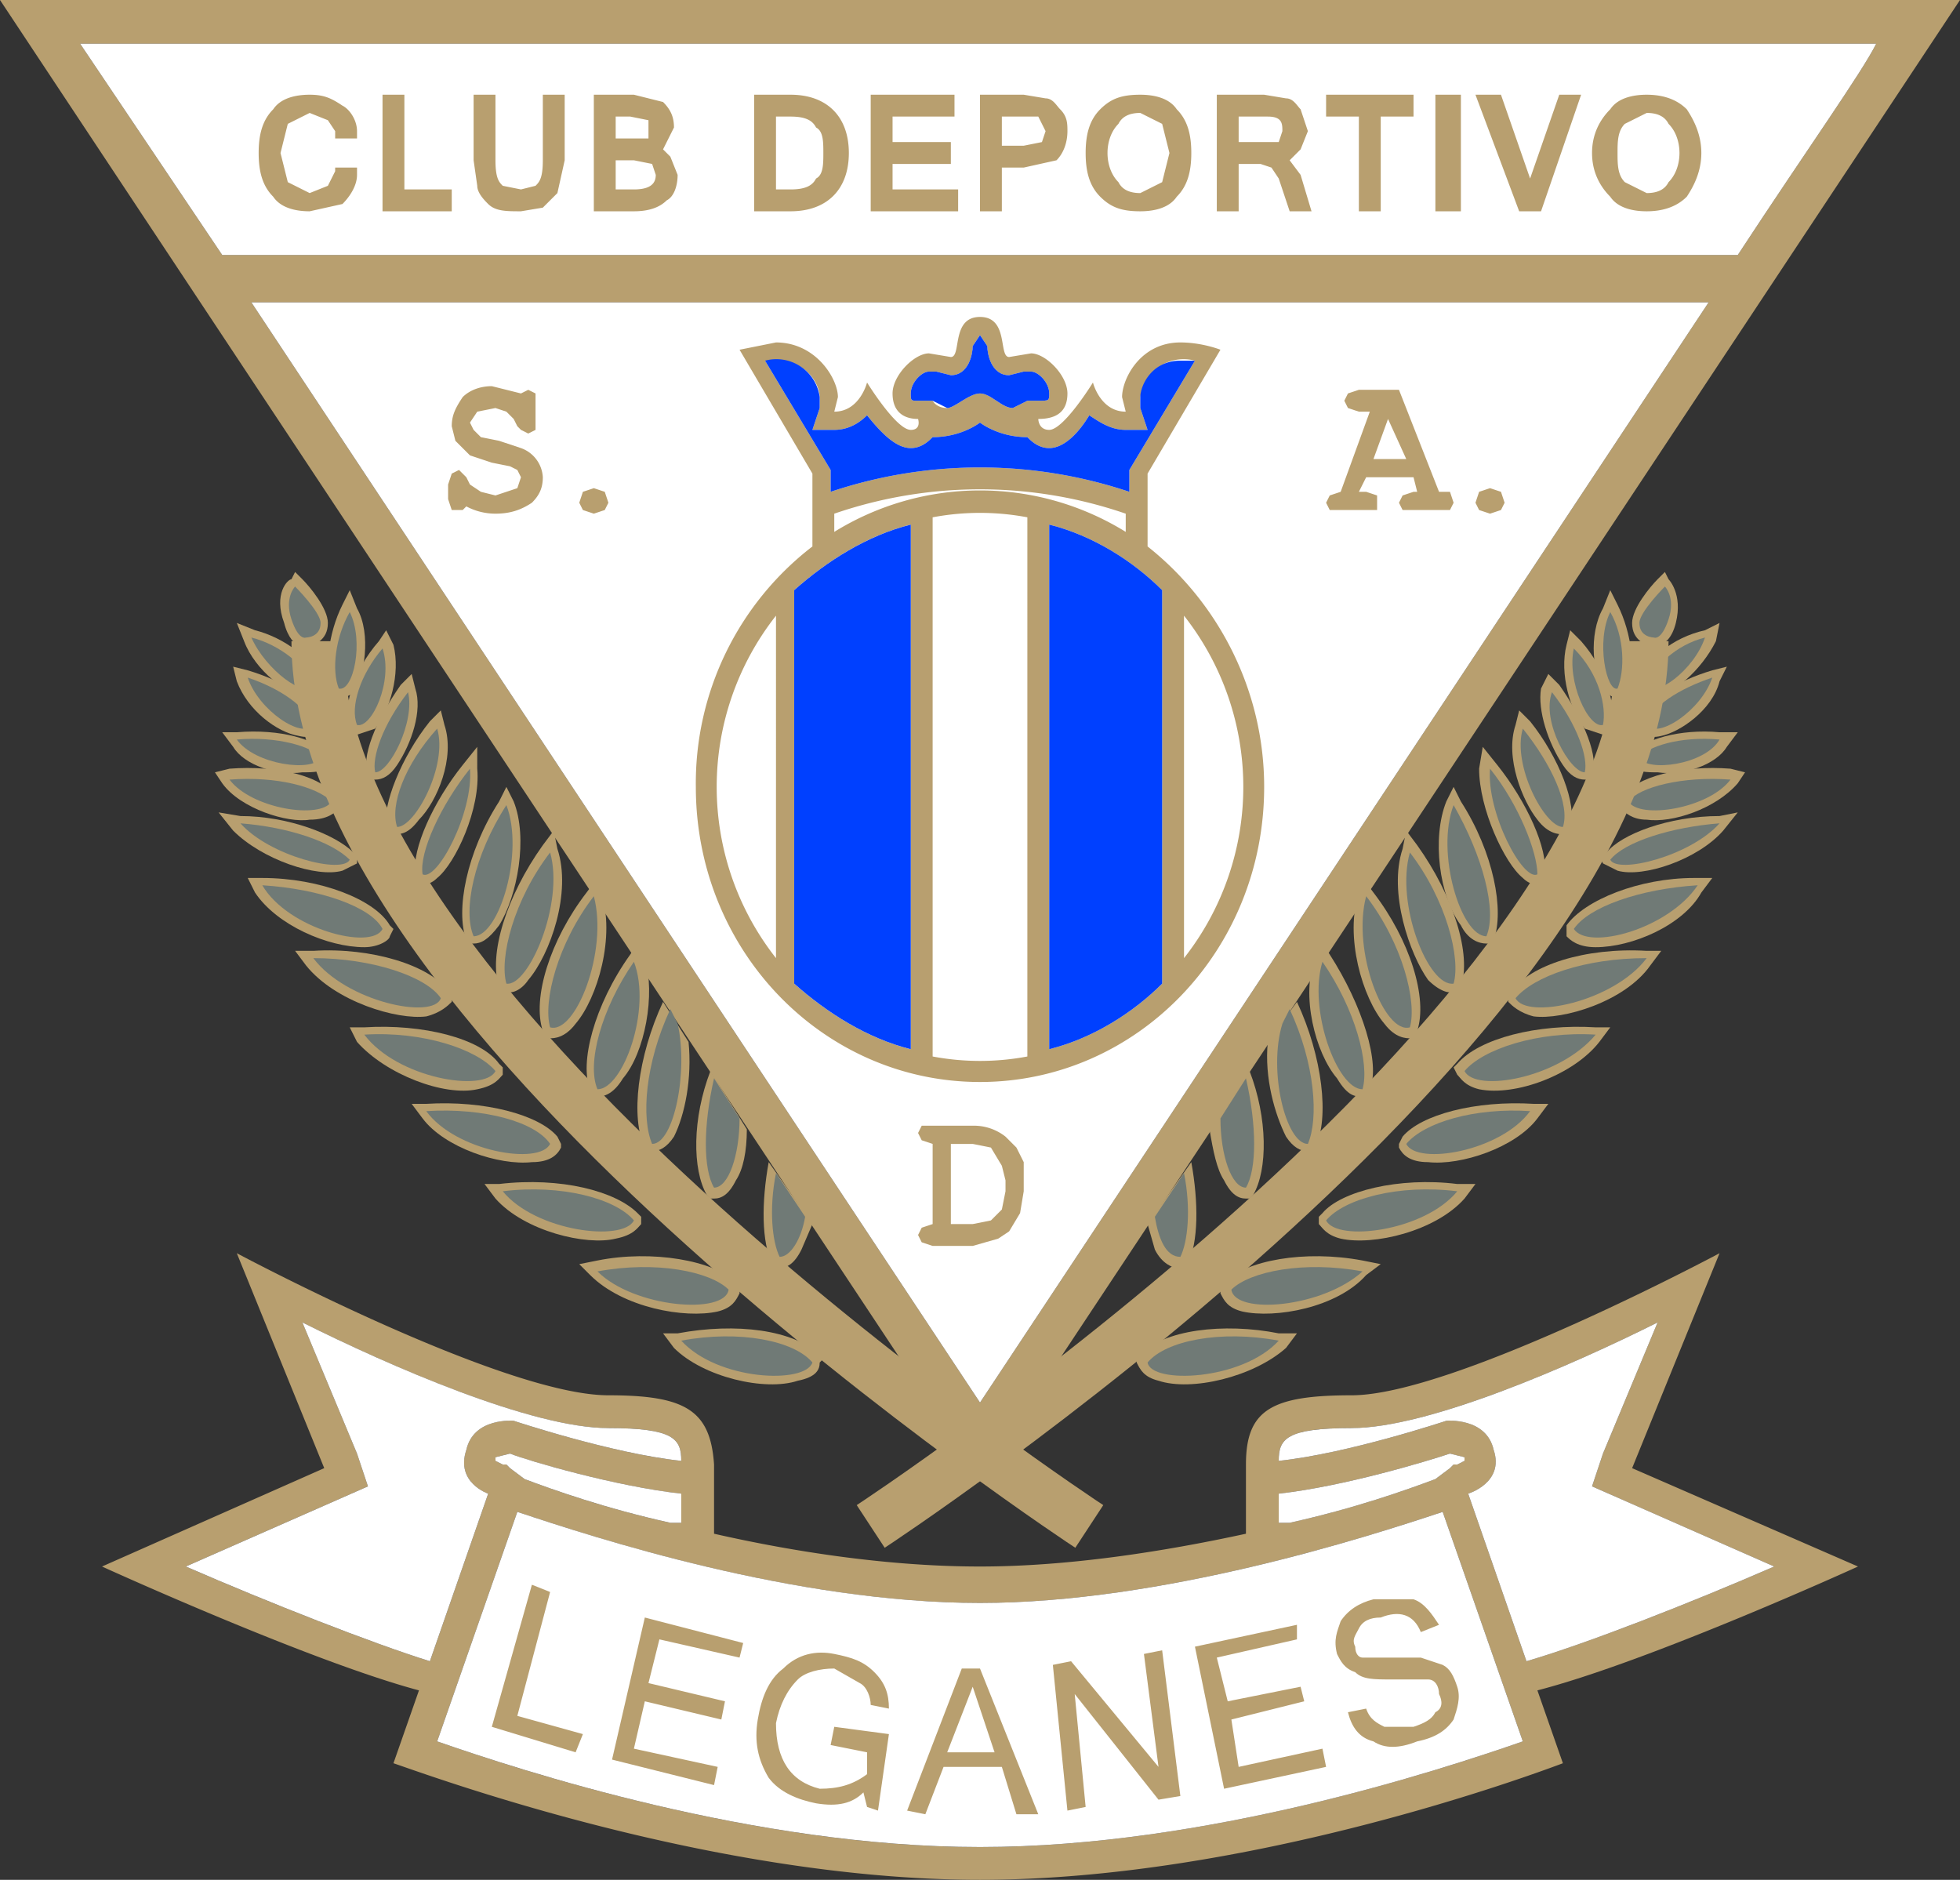
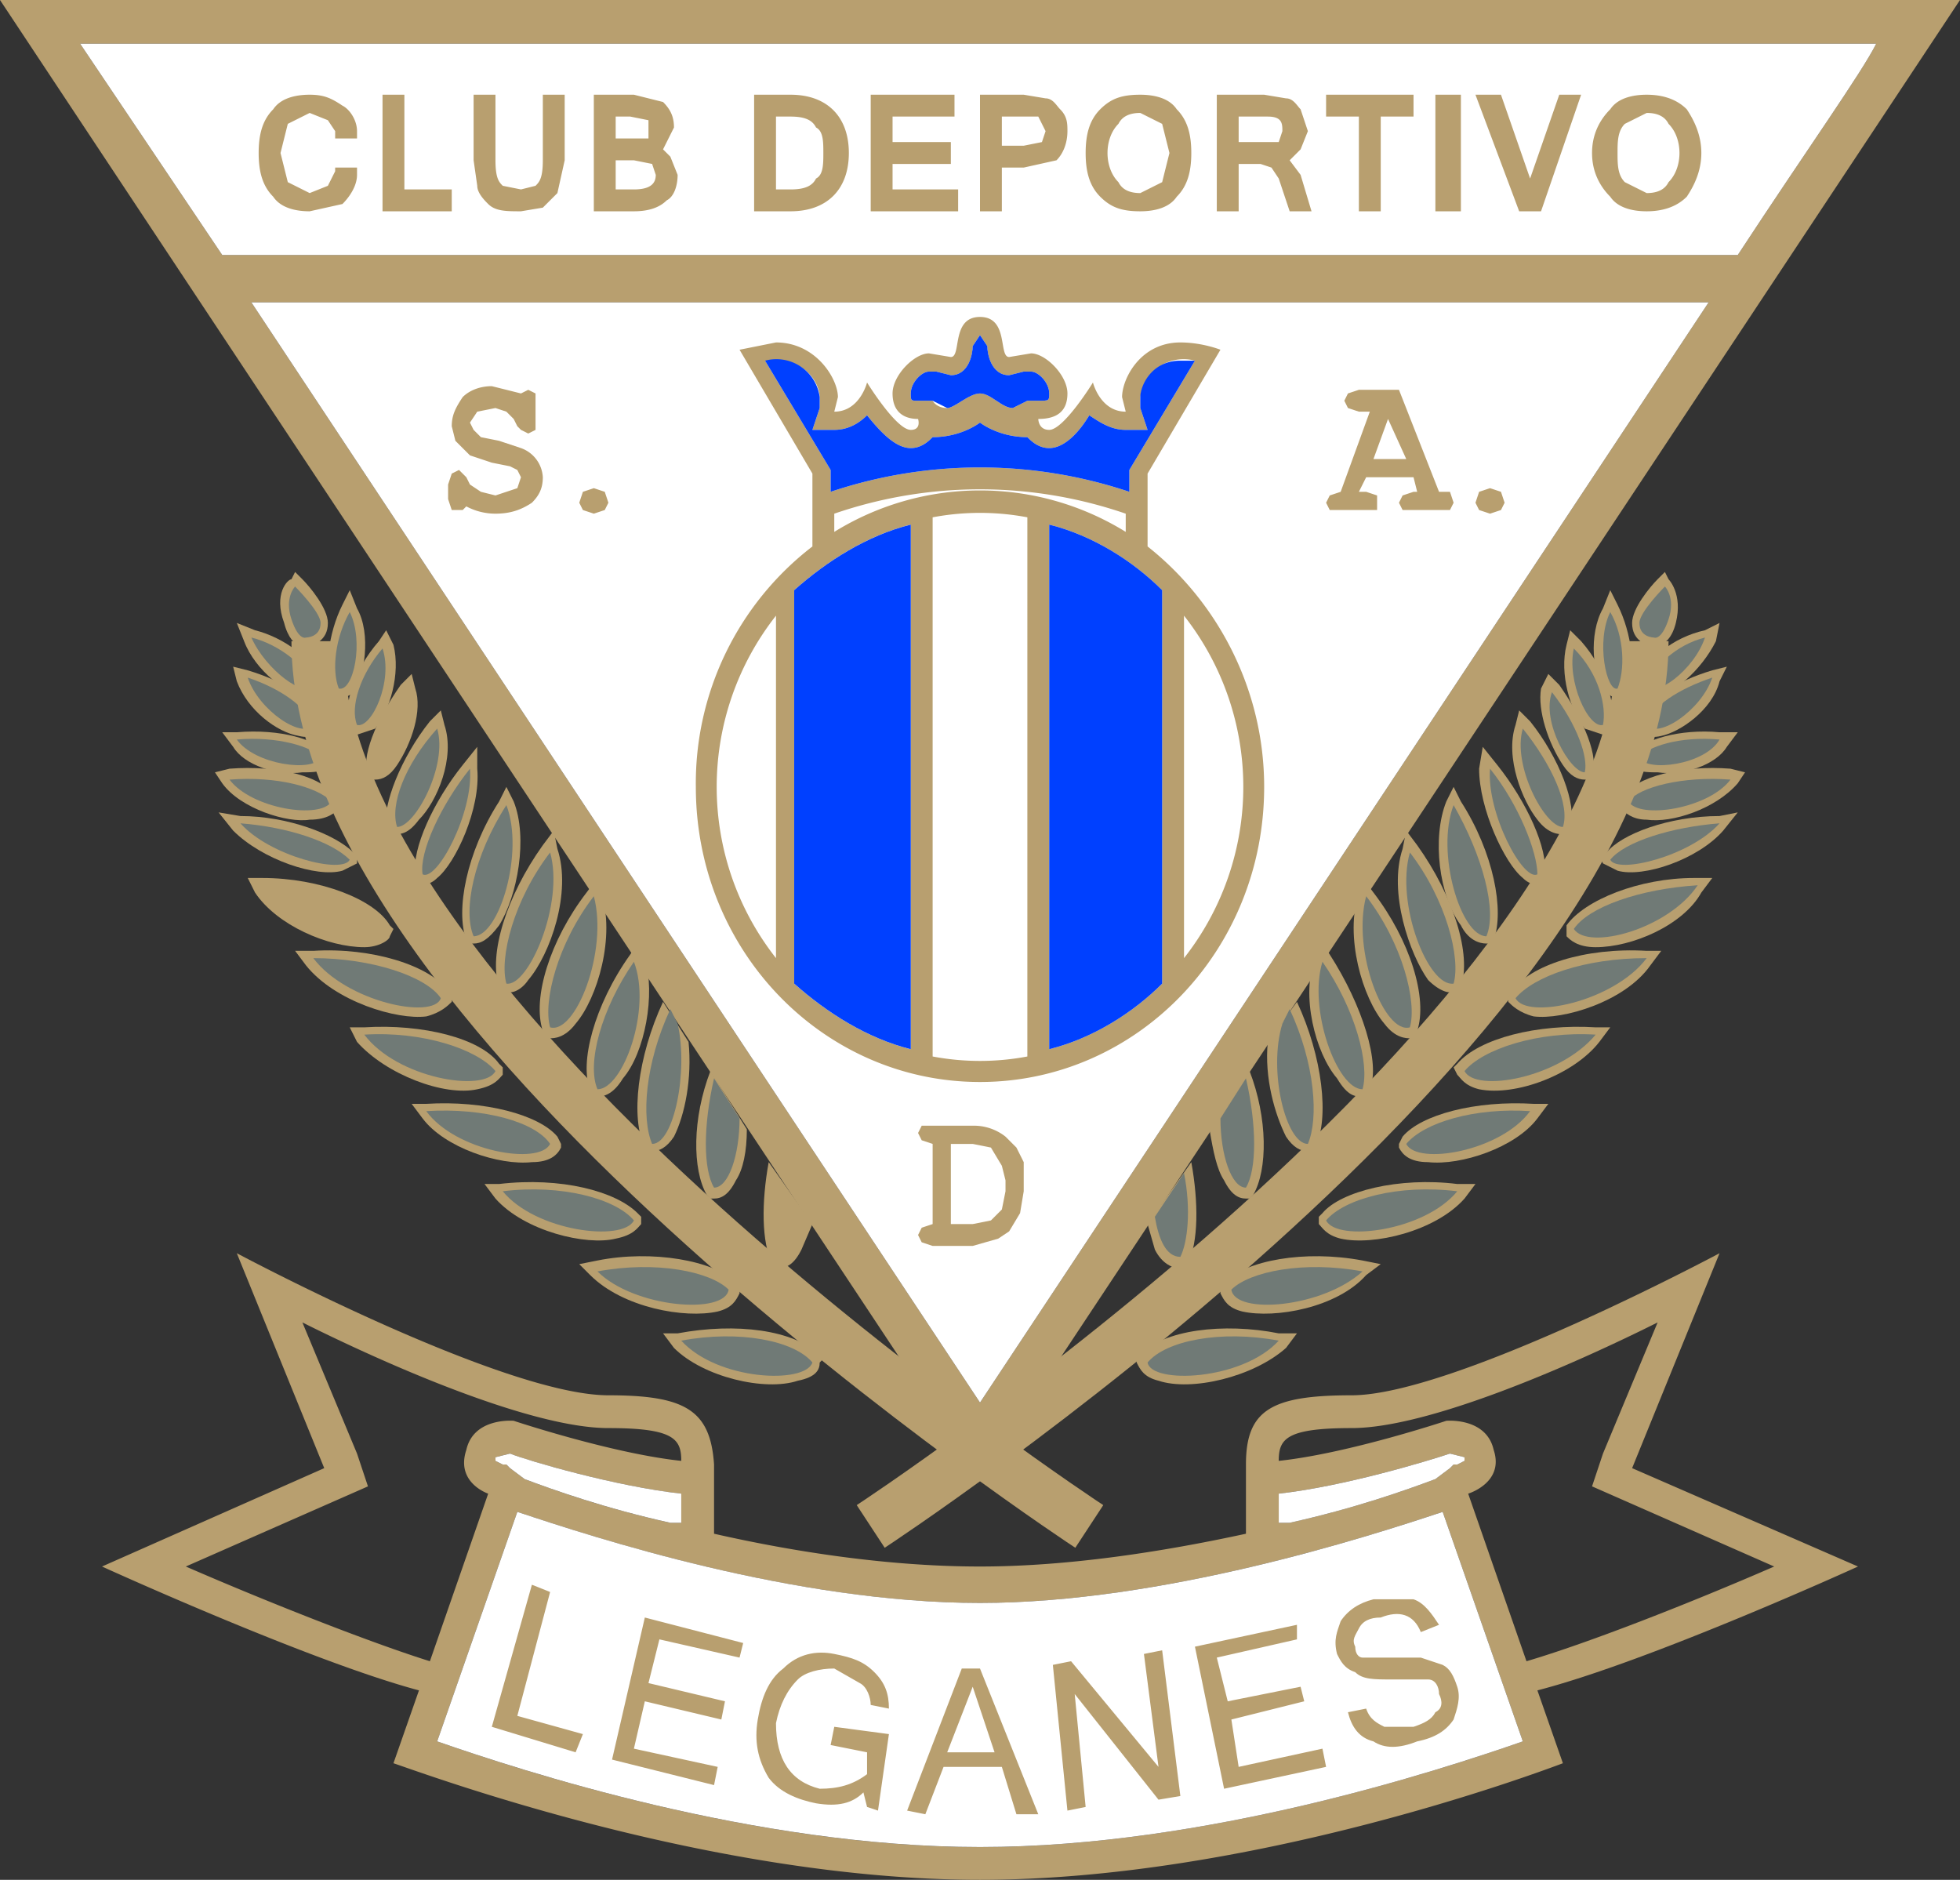
<svg xmlns="http://www.w3.org/2000/svg" fill="none" height="516" width="538">
  <rect width="100%" height="100%" fill="#333333" stroke="none" />
  <g clip-rule="evenodd" fill-rule="evenodd">
    <path d="m0 0 269 406 269-406zm515 12c-4 8-19 29-38 58h-416l-39-58zm-446 71h400l-200 302z" fill="#b89f6f" />
    <path d="m477 70c19-29 34-50 38-58h-493l39 58zm-408 13 200 302 200-302z" fill="#fff" />
    <path d="m75 30c-3 3-4 7-4 12s1 9 4 12c2 3 6 4 10 4l9-2c2-2 4-5 4-8v-2h-6v1l-2 4-5 2-6-3-2-8 2-8 6-3 5 2 2 3v2h6v-2c0-3-2-6-4-7-3-2-5-3-9-3s-8 1-10 4m35-4h-5v32h19v-6h-13v-26zm44 0h-5v18c0 5-1 6-2 7l-4 1-5-1c-1-1-2-2-2-7v-18h-6v18l1 7c0 2 2 4 3 5 2 2 5 2 9 2l6-1 4-4 2-9v-18zm10 0h-1v32h11c4 0 7-1 9-3 2-1 3-4 3-7l-2-5-2-2 3-6c0-3-1-5-3-7l-8-2zm9 6 5 1v5h-4-5v-6zm1 12 5 1 1 3c0 2-1 4-6 4h-5v-8zm34-18h-1v32h10c10 0 16-6 16-16s-6-16-16-16zm9 6c4 0 6 1 7 3 2 1 2 4 2 7s0 6-2 7c-1 2-3 3-7 3h-4v-20zm44-6h-22v32h24v-6h-18v-7h16v-6h-16v-7h17v-6zm9 0h-1v32h6v-12h6l9-2c2-2 3-5 3-8 0-2 0-4-2-6-1-1-2-3-4-3l-6-1zm11 6h4l1 2 1 2-1 3-5 1h-6v-8zm21-2c-3 3-4 7-4 12s1 9 4 12 6 4 11 4c4 0 8-1 10-4 3-3 4-7 4-12s-1-9-4-12c-2-3-6-4-10-4-5 0-8 1-11 4zm2 12c0-3 1-6 3-8 1-2 3-3 6-3l6 3 2 8-2 8-6 3c-3 0-5-1-6-3-2-2-3-5-3-8m31-16h-1v32h6v-13h6l3 1 2 3 3 9h6l-3-10-3-4 3-3 2-5-2-6c-1-1-2-3-4-3l-6-1zm13 6c4 0 4 2 4 4l-1 3h-4-7v-7zm39-6h-23v6h9v26h6v-26h9v-6zm12 0h-5v32h7v-32zm34 0h-5l-8 23-8-23h-7l12 32h6l11-32zm9 4c-3 3-5 7-5 12s2 9 5 12c2 3 6 4 10 4s8-1 11-4c2-3 4-7 4-12s-2-9-4-12c-3-3-7-4-11-4s-8 1-10 4zm4 20c-2-2-2-5-2-8s0-6 2-8l6-3c3 0 5 1 6 3 2 2 3 5 3 8s-1 6-3 8c-1 2-3 3-6 3zm-131 100v-20l20-34s-5-2-11-2c-11 0-16 10-16 15l1 4c-7 0-9-8-9-8s-8 13-12 13c-3 0-3-3-3-3 5 0 8-2 8-7s-6-11-10-11l-6 1c-3 0 0-11-8-11s-5 11-8 11l-6-1c-4 0-10 6-10 11s3 7 7 7c0 0 1 3-2 3-4 0-12-13-12-13s-2 8-9 8l1-4c0-5-6-15-17-15l-10 2 20 34v20a82 82 0 0 0 -32 66c0 45 35 81 78 81s78-36 78-81c0-27-13-51-32-66zm-102 113a76 76 0 0 1 0-94zm39-153c-2 0-2 0-2-2 0-3 3-6 5-6h2l4 1c5 0 6-6 6-8l2-3 2 3c0 2 1 8 6 8l4-1h2c2 0 5 3 5 6 0 2 0 2-3 2h-3l-4 2c-3 0-6-4-9-4s-7 4-9 4c-3 0-4-2-4-2zm-42-11h3c9 0 12 7 12 10v3l-2 6h6c4 0 7-2 9-4 4 5 8 9 12 9 3 0 5-2 6-3 8 0 13-4 13-4s5 4 13 4c1 1 3 3 6 3 4 0 8-4 11-9 3 2 6 4 10 4h6l-2-6v-3a12 12 0 0 1 15-10l-18 30v6a129 129 0 0 0 -82 0v-6zm19 42a123 123 0 0 1 80 0v5a76 76 0 0 0 -80 0zm21 147c-12-3-23-10-32-18v-108c9-8 20-15 32-18zm32 2a70 70 0 0 1 -26 0v-148a70 70 0 0 1 26 0zm37-20c-8 8-19 15-31 18v-144c12 3 23 10 31 18zm6-101a76 76 0 0 1 0 94z" fill="#b89f6f" />
    <path d="m218 270c9 8 20 15 32 18v-144c-12 3-23 10-32 18zm101-108c-8-8-19-15-31-18v144c12-3 23-10 31-18zm-63-52 4 2c2 0 6-4 9-4s6 4 9 4l4-2h3c3 0 3 0 3-2 0-3-3-6-5-6h-2l-4 1c-5 0-6-6-6-8l-2-3-2 3c0 2-1 8-6 8l-4-1h-2c-2 0-5 3-5 6 0 2 0 2 2 2z" fill="#0040ff" />
    <path d="m228 135a129 129 0 0 1 82 0v-6l18-30h-4c-8 0-11 7-11 10v3l2 6h-6c-4 0-7-2-10-4-3 5-7 9-11 9-3 0-5-2-6-3-8 0-13-4-13-4s-5 4-13 4c-1 1-3 3-6 3-4 0-8-4-12-9-2 2-5 4-9 4h-6l2-6v-3a12 12 0 0 0 -15-10l18 30z" fill="#0040ff" />
    <path d="m128 139-1 1h-3l-1-3v-4l1-3 2-1 1 1 1 1 1 2 3 2 4 1 6-2 1-3-1-2-2-1-5-1-6-2-4-4-1-4c0-3 1-5 3-8 2-2 5-3 8-3l4 1 4 1 2-1 2 1v10l-2 1-2-1-1-1-1-2-2-2-3-1-5 1-2 3 1 2 2 2 5 1 6 2a9 9 0 0 1 6 8c0 3-1 5-3 7-3 2-6 3-10 3a17 17 0 0 1 -8-2m39-1-1 2-3 1-3-1-1-2 1-3 3-1 3 1zm221-7h-13l-2 4h2l3 1v4h-13l-1-2 1-2 3-1 8-22h-3l-3-1-1-2 1-2 3-1h11l11 28h3l1 3-1 2h-13l-1-2 1-2 3-1h1zm-2-5-5-11-4 11zm27 12-1 2-3 1-3-1-1-2 1-3 3-1 3 1zm-157 198v-22l-3-1-1-2 1-2h14a14 14 0 0 1 9 3l3 3 2 4v8l-1 6-3 5-3 2-7 2h-11l-3-1-1-2 1-2zm5 0h6l5-1 3-3 1-5v-3l-1-4-3-5-5-1h-6zm249 94-62-27 24-59s-73 39-101 39c-22 0-29 4-29 19v19c-23 5-49 9-73 9-25 0-51-4-73-9v-19c-1-15-8-19-29-19-29 0-102-39-102-39l24 59-61 27s57 26 87 34l-7 20c9 3 87 32 161 32s152-29 160-32l-7-20c31-8 88-34 88-34zm-159-20c18-2 41-9 47-11l4 1v1l-2 1h-1l-1 1-4 3c-8 3-22 8-40 12h-3zm-300 20 50-22-3-9-15-36c24 12 63 29 84 29 18 0 20 3 20 9-19-2-46-11-46-11s-11-1-13 8c-3 9 6 12 6 12l-16 46c-16-5-44-16-67-26zm136-20v8h-3c-18-4-32-9-40-12l-4-3-1-1h-1l-2-1v-1l4-1c5 2 29 9 47 11zm82 97c-62 0-126-21-149-29l22-63c21 7 76 25 127 25 50 0 106-18 127-25l22 63c-23 8-87 29-149 29zm134-97s10-3 7-12c-2-9-13-8-13-8s-27 9-46 11c0-6 2-9 20-9 21 0 60-17 84-29l-15 36-3 9 50 22c-23 10-51 21-68 26z" fill="#b89f6f" />
    <g fill="#fff">
      <path d="m139 402 1 1 4 3c8 3 22 8 40 12h3v-8c-18-2-42-9-47-11l-4 1v1l2 1zm260 0-1 1-4 3c-8 3-22 8-40 12h-3v-8c18-2 41-9 47-11l4 1v1l-2 1z" />
-       <path d="m134 410s-9-3-6-12c2-9 13-8 13-8s27 9 46 11c0-6-2-9-20-9-21 0-60-17-84-29l15 36 3 9-50 22c23 10 51 21 67 26zm276-12c3 9-7 12-7 12l16 46c17-5 45-16 68-26l-50-22 3-9 15-36c-24 12-63 29-84 29-18 0-20 3-20 9 19-2 46-11 46-11s11-1 13 8" />
      <path d="m396 415c-21 7-77 25-127 25-51 0-106-18-127-25l-22 63c23 8 87 29 149 29s126-21 149-29z" />
    </g>
    <path d="m158 481-23-7 11-39 5 2-9 34 18 5zm38 9-28-7 9-39 27 7-1 4-22-5-3 12 21 5-1 5-21-5-3 13 23 5zm28 5c-5-1-10-3-13-7-3-5-4-10-3-16s3-11 7-14c4-4 9-5 14-4s8 2 11 5 4 6 4 10l-5-1c0-2-1-5-3-6l-7-4c-4 0-8 1-10 3-3 3-5 7-6 12 0 5 1 9 3 12s5 5 9 6c5 0 9-1 13-4v-6l-10-2 1-5 15 2-3 21-3-1-1-4c-3 3-7 4-13 3m61 3h-6l-4-13h-16l-5 13-5-1 15-39h5zm-12-17-6-18-7 18zm51 12-6 1-23-29 3 31-5 1-4-40 5-1 24 29-4-31 5-1zm40-8-28 6-8-39 28-6v4l-22 5 3 12 20-4 1 4-20 5 2 13 23-5zm25-7c-5 2-9 2-12 0-4-1-6-4-7-8l5-1c1 3 3 4 5 5h8c3-1 5-2 6-4 2-1 2-3 1-5 0-2-1-4-3-4h-10c-5 0-8 0-10-2-3-1-4-3-5-5-1-4 0-6 1-9 2-3 5-5 9-6h11c3 1 5 4 7 7l-5 2c-2-5-6-6-11-4-3 0-5 1-6 3s-2 3-1 5c0 2 1 3 2 3h16l6 2c2 1 3 3 4 6s0 6-1 9c-2 3-5 5-10 6m66-319c-2 2-7 8-7 12 0 5 4 6 6 7l-1-1h2c2 0 4-2 5-6 2-8-2-12-2-12l-1-2z" fill="#b89f6f" />
    <path d="m457 161s-7 7-7 10c0 4 4 4 4 4s2 1 4-5-1-9-1-9" fill="#707a76" />
    <path d="m468 173c-9 2-16 8-18 14l-1 1 1 1c0 2 2 2 4 2 5 0 13-7 17-15l1-5z" fill="#b89f6f" />
    <path d="m452 188c2-5 8-11 16-13-3 9-14 17-16 13z" fill="#707a76" />
    <path d="m470 184c-10 3-18 8-20 14l-1 2 1 1c1 0 2 2 6 1 5-1 14-7 16-15l2-4z" fill="#b89f6f" />
    <path d="m452 199c1-5 9-10 18-13-3 9-15 17-18 13z" fill="#707a76" />
    <path d="m445 219-1 1 1 2c1 1 3 3 7 3 7 1 19-3 25-10l2-3-4-1c-13-1-26 2-30 8z" fill="#b89f6f" />
    <path d="m447 220c3-4 15-7 28-6-6 8-25 11-28 6z" fill="#707a76" />
    <path d="m448 207-1 1 1 2c1 2 4 2 7 2 7 1 16-2 19-7l3-4h-5c-11-1-21 2-24 6" fill="#b89f6f" />
    <path d="m450 208c2-3 11-6 22-5-4 7-20 9-22 5z" fill="#707a76" />
    <path d="m472 224c-14 0-27 5-31 10l-2 1 1 2 4 2c7 2 22-3 29-11l4-5z" fill="#b89f6f" />
    <path d="m442 236c4-5 17-9 30-10-8 9-28 14-30 10z" fill="#707a76" />
  </g>
  <path d="m451 176c0 104-212 243-212 243" stroke="#b89f6f" stroke-miterlimit="3" stroke-width="14" />
  <g clip-rule="evenodd" fill-rule="evenodd">
    <path d="m465 241c-15 0-30 6-35 13v3c1 1 3 3 8 3 10 0 24-6 29-15l3-4z" fill="#b89f6f" />
    <path d="m432 255c4-6 18-11 34-12-8 12-30 18-34 12z" fill="#707a76" />
    <path d="m415 272-1 2v1c1 1 3 3 7 4 8 1 25-4 32-14l3-4h-4c-17-1-32 4-37 11" fill="#b89f6f" />
    <path d="m416 274c5-6 19-11 36-11-9 12-33 17-36 11z" fill="#707a76" />
    <path d="m400 292-1 1 1 2c1 1 2 3 6 4 10 2 26-4 33-13l3-4h-4c-16-1-32 3-38 10z" fill="#b89f6f" />
    <path d="m402 294c5-6 20-11 36-10-10 12-33 16-36 10z" fill="#707a76" />
    <path d="m385 312-1 2v1c1 2 3 4 8 4 9 1 24-4 30-12l3-4h-4c-16-1-31 3-36 9" fill="#b89f6f" />
    <path d="m386 314c5-6 19-10 34-9-8 11-31 15-34 9z" fill="#707a76" />
    <path d="m363 333-1 1v2c1 1 2 3 6 4 9 2 26-2 34-11l3-4h-5c-16-2-32 2-37 8" fill="#b89f6f" />
    <path d="m364 335c5-6 20-10 36-8-9 11-33 14-36 8z" fill="#707a76" />
    <path d="m336 352-1 1v2c1 2 2 4 6 5 9 2 26-1 34-10l4-3-5-1c-16-3-32 0-38 6" fill="#b89f6f" />
    <path d="m338 354c5-5 20-8 36-5-11 10-35 12-36 5z" fill="#707a76" />
    <path d="m313 372-1 1v1c1 2 2 4 6 5 9 3 26-1 35-9l3-4h-5c-15-3-32-1-38 6" fill="#b89f6f" />
    <path d="m315 374c5-6 20-9 36-6-10 11-35 12-36 6z" fill="#707a76" />
    <path d="m440 167c-4 7-3 19 1 23 1 1 2 2 4 1h1l1-1c2-6 1-16-3-24l-2-4z" fill="#b89f6f" />
    <path d="m444 189c2-5 2-14-2-21-4 8-1 22 2 21z" fill="#707a76" />
    <path d="m430 177c-2 8 1 18 5 23l6 2 1-1v-1c2-6-1-16-8-24l-3-3z" fill="#b89f6f" />
    <path d="m440 199c1-5-1-14-8-21-2 9 4 22 8 21z" fill="#707a76" />
    <path d="m416 199c-3 9 2 21 6 26 3 4 6 4 7 4h2v-2c2-6-3-19-11-29l-3-3z" fill="#b89f6f" />
    <path d="m429 227c2-6-3-17-11-27-3 10 6 27 11 27z" fill="#707a76" />
    <path d="m423 189c-1 6 2 15 6 21 2 3 4 4 6 4h2v-1c2-5-2-15-9-25l-3-3z" fill="#b89f6f" />
    <path d="m435 212c1-4-2-13-9-22-3 8 5 22 9 22z" fill="#707a76" />
    <path d="m406 211c0 11 7 26 12 30 2 2 4 2 5 1h1v-2c1-7-5-20-13-30l-4-5z" fill="#b89f6f" />
    <path d="m422 240c0-6-5-19-13-29-1 12 9 31 13 29z" fill="#707a76" />
    <path d="m397 220c-4 10-2 26 4 34 2 4 5 5 7 5h1l1-1c3-8 0-24-9-38l-2-4z" fill="#b89f6f" />
    <path d="m408 257c3-7-1-22-9-36-5 13 2 36 9 36" fill="#707a76" />
    <path d="m385 233c-4 12 2 29 7 36 3 3 6 4 7 3h2v-1c3-9-2-25-12-39l-3-4z" fill="#b89f6f" />
    <path d="m399 270c2-7-2-23-12-36-4 14 5 37 12 36" fill="#707a76" />
    <path d="m373 245c-4 12 1 29 7 36 3 4 6 4 7 4l2-1v-1c3-9-2-25-12-38l-3-4z" fill="#b89f6f" />
    <path d="m387 282c2-7-2-23-12-36-4 15 5 38 12 36z" fill="#707a76" />
    <path d="m361 263c-4 10 0 26 6 33 3 5 5 5 7 5h2v-2c3-7-2-23-11-37l-2-3z" fill="#b89f6f" />
    <path d="m374 299c2-7-2-22-11-35-4 13 4 35 11 35z" fill="#707a76" />
    <path d="m348 286c-1 10 2 20 5 26 2 3 4 4 6 4h1l1-1c4-8 2-25-5-40z" fill="#b89f6f" />
    <path d="m352 281c-4 13 1 33 7 33 3-7 2-22-5-37z" fill="#707a76" />
    <path d="m332 310c1 6 2 11 4 14 2 4 4 5 6 5h1l1-1c4-7 4-21-1-34z" fill="#b89f6f" />
    <path d="m335 307c0 10 3 19 7 19 3-5 3-17 0-30z" fill="#707a76" />
    <path d="m315 336 2 7c2 4 5 5 6 5h2l1-1c3-6 3-17 1-28z" fill="#b89f6f" />
    <path d="m317 334c1 6 3 11 7 11 2-4 3-13 1-23z" fill="#707a76" />
    <path d="m83 159c2 2 7 8 7 12 0 5-4 6-6 7l1-1h-3c-1 0-3-2-4-6-3-8 1-12 2-12l1-2z" fill="#b89f6f" />
    <path d="m81 161s7 7 7 10c0 4-4 4-4 4s-2 1-4-5 1-9 1-9" fill="#707a76" />
    <path d="m70 173c8 2 16 8 18 14l1 1-1 1c-1 2-2 2-4 2-5 0-14-7-17-15l-2-5z" fill="#b89f6f" />
    <path d="m86 188c-2-5-9-11-17-13 4 9 15 17 17 13z" fill="#707a76" />
    <path d="m68 184c10 3 18 8 20 14l1 2-1 1c-1 0-2 2-6 1-6-1-14-7-17-15l-1-4z" fill="#b89f6f" />
    <path d="m86 199c-2-5-9-10-18-13 3 9 15 17 18 13" fill="#707a76" />
    <path d="m92 219 1 1v2c-1 1-3 3-8 3-6 1-19-3-24-10l-2-3 4-1c13-1 26 2 29 8z" fill="#b89f6f" />
    <path d="m91 220c-4-4-15-7-28-6 6 8 25 11 28 6z" fill="#707a76" />
    <path d="m90 207 1 1-1 2c-1 2-4 2-7 2-7 1-16-2-19-7l-3-4h4c12-1 22 2 25 6" fill="#b89f6f" />
    <path d="m88 208c-2-3-12-6-23-5 5 7 21 9 23 5z" fill="#707a76" />
    <path d="m66 224c13 0 26 5 31 10l1 1v2l-4 2c-7 2-22-3-30-11l-4-5z" fill="#b89f6f" />
    <path d="m96 236c-5-5-17-9-30-10 8 9 28 14 30 10z" fill="#707a76" />
  </g>
  <path d="m87 176c0 104 212 243 212 243" stroke="#b89f6f" stroke-miterlimit="3" stroke-width="14" />
  <g clip-rule="evenodd" fill-rule="evenodd">
    <path d="m72 241c16 0 31 6 35 13l1 1-1 2c0 1-3 3-7 3-10 0-24-6-30-15l-2-4z" fill="#b89f6f" />
-     <path d="m105 255c-3-6-17-11-33-12 7 12 30 18 33 12z" fill="#707a76" />
    <path d="m123 272 1 2v1c-1 1-3 3-7 4-8 1-25-4-33-14l-3-4h5c16-1 32 4 37 11" fill="#b89f6f" />
    <path d="m121 274c-4-6-19-11-35-11 9 12 33 17 35 11z" fill="#707a76" />
    <path d="m137 292 1 1v2c-1 1-2 3-7 4-9 2-25-4-33-13l-2-4h4c16-1 32 3 37 10z" fill="#b89f6f" />
    <path d="m136 294c-5-6-20-11-36-10 9 12 33 16 36 10z" fill="#707a76" />
    <path d="m153 312 1 2v1c-1 2-3 4-8 4-9 1-24-4-30-12l-3-4h4c16-1 31 3 36 9" fill="#b89f6f" />
    <path d="m151 314c-4-6-18-10-34-9 8 11 31 15 34 9z" fill="#707a76" />
    <path d="m175 333 1 1v2c-1 1-2 3-7 4-8 2-25-2-33-11l-3-4h4c17-2 32 2 38 8" fill="#b89f6f" />
    <path d="m174 335c-5-6-20-10-36-8 9 11 33 14 36 8z" fill="#707a76" />
    <path d="m202 352 1 1v2c-1 2-2 4-6 5-9 2-26-1-35-10l-3-3 5-1c15-3 32 0 38 6" fill="#b89f6f" />
    <path d="m200 354c-5-5-20-8-36-5 10 10 35 12 36 5z" fill="#707a76" />
    <path d="m225 372 1 1-1 1c0 2-1 4-6 5-9 3-26-1-34-9l-3-4h4c16-3 32-1 39 6" fill="#b89f6f" />
    <path d="m223 374c-5-6-20-9-36-6 10 11 34 12 36 6z" fill="#707a76" />
    <path d="m98 167c4 7 2 19-1 23-1 1-3 2-4 1h-1l-1-1c-2-6-1-16 3-24l2-4z" fill="#b89f6f" />
    <path d="m93 189c-2-5-1-14 3-21 4 8 1 22-3 21z" fill="#707a76" />
    <path d="m108 177c2 8-1 18-5 23l-6 2-1-1v-1c-2-6 1-16 8-24l2-3z" fill="#b89f6f" />
    <path d="m98 199c-2-5 1-14 7-21 3 9-3 22-7 21z" fill="#707a76" />
    <path d="m122 199c3 9-2 21-7 26-3 4-5 4-7 4h-1l-1-2c-1-6 4-19 12-29l3-3z" fill="#b89f6f" />
    <path d="m109 227c-2-6 2-17 11-27 3 10-6 27-11 27z" fill="#707a76" />
    <path d="m114 189c2 6-1 15-5 21-2 3-4 4-6 4h-2v-1c-2-5 2-15 9-25l3-3z" fill="#b89f6f" />
-     <path d="m103 212c-1-4 2-13 9-22 2 8-5 22-9 22z" fill="#707a76" />
    <path d="m131 211c1 11-6 26-11 30-2 2-4 2-5 1h-1v-2c-1-7 5-20 13-30l4-5z" fill="#b89f6f" />
    <path d="m116 240c-1-6 5-19 13-29 1 12-9 31-13 29" fill="#707a76" />
    <path d="m141 220c4 10 1 26-4 34-3 4-5 5-7 5h-1l-1-1c-3-8 0-24 9-38l2-4z" fill="#b89f6f" />
    <path d="m130 257c-3-7 0-22 9-36 5 13-2 36-9 36" fill="#707a76" />
    <path d="m153 233c4 12-2 29-8 36-2 3-5 4-6 3h-2v-1c-3-9 2-25 12-39l3-4z" fill="#b89f6f" />
    <path d="m139 270c-2-7 2-23 12-36 4 14-6 37-12 36" fill="#707a76" />
    <path d="m165 245c4 12-1 29-7 36-3 4-6 4-7 4l-2-1v-1c-3-9 2-25 12-38l3-4z" fill="#b89f6f" />
    <path d="m151 282c-2-7 2-23 12-36 4 15-5 38-12 36z" fill="#707a76" />
    <path d="m177 263c3 10 0 26-6 33-3 5-6 5-7 5h-2v-2c-3-7 1-23 11-37l2-3z" fill="#b89f6f" />
    <path d="m164 299c-3-7 1-22 10-35 5 13-3 35-10 35z" fill="#707a76" />
    <path d="m189 286c1 10-1 20-4 26-2 3-4 4-6 4h-1l-1-1c-4-8-2-25 5-40z" fill="#b89f6f" />
    <path d="m186 281c3 13-1 33-7 33-3-7-2-22 5-37z" fill="#707a76" />
    <path d="m205 310c0 6-1 11-3 14-2 4-4 5-6 5h-1l-1-1c-4-7-4-21 1-34z" fill="#b89f6f" />
    <path d="m203 307c0 10-3 19-7 19-3-5-3-17 0-30z" fill="#707a76" />
    <path d="m223 336-3 7c-2 4-4 5-6 5h-1l-1-1c-3-6-3-17-1-28z" fill="#b89f6f" />
-     <path d="m221 334c-1 6-4 11-7 11-2-4-3-13-1-23z" fill="#707a76" />
  </g>
</svg>